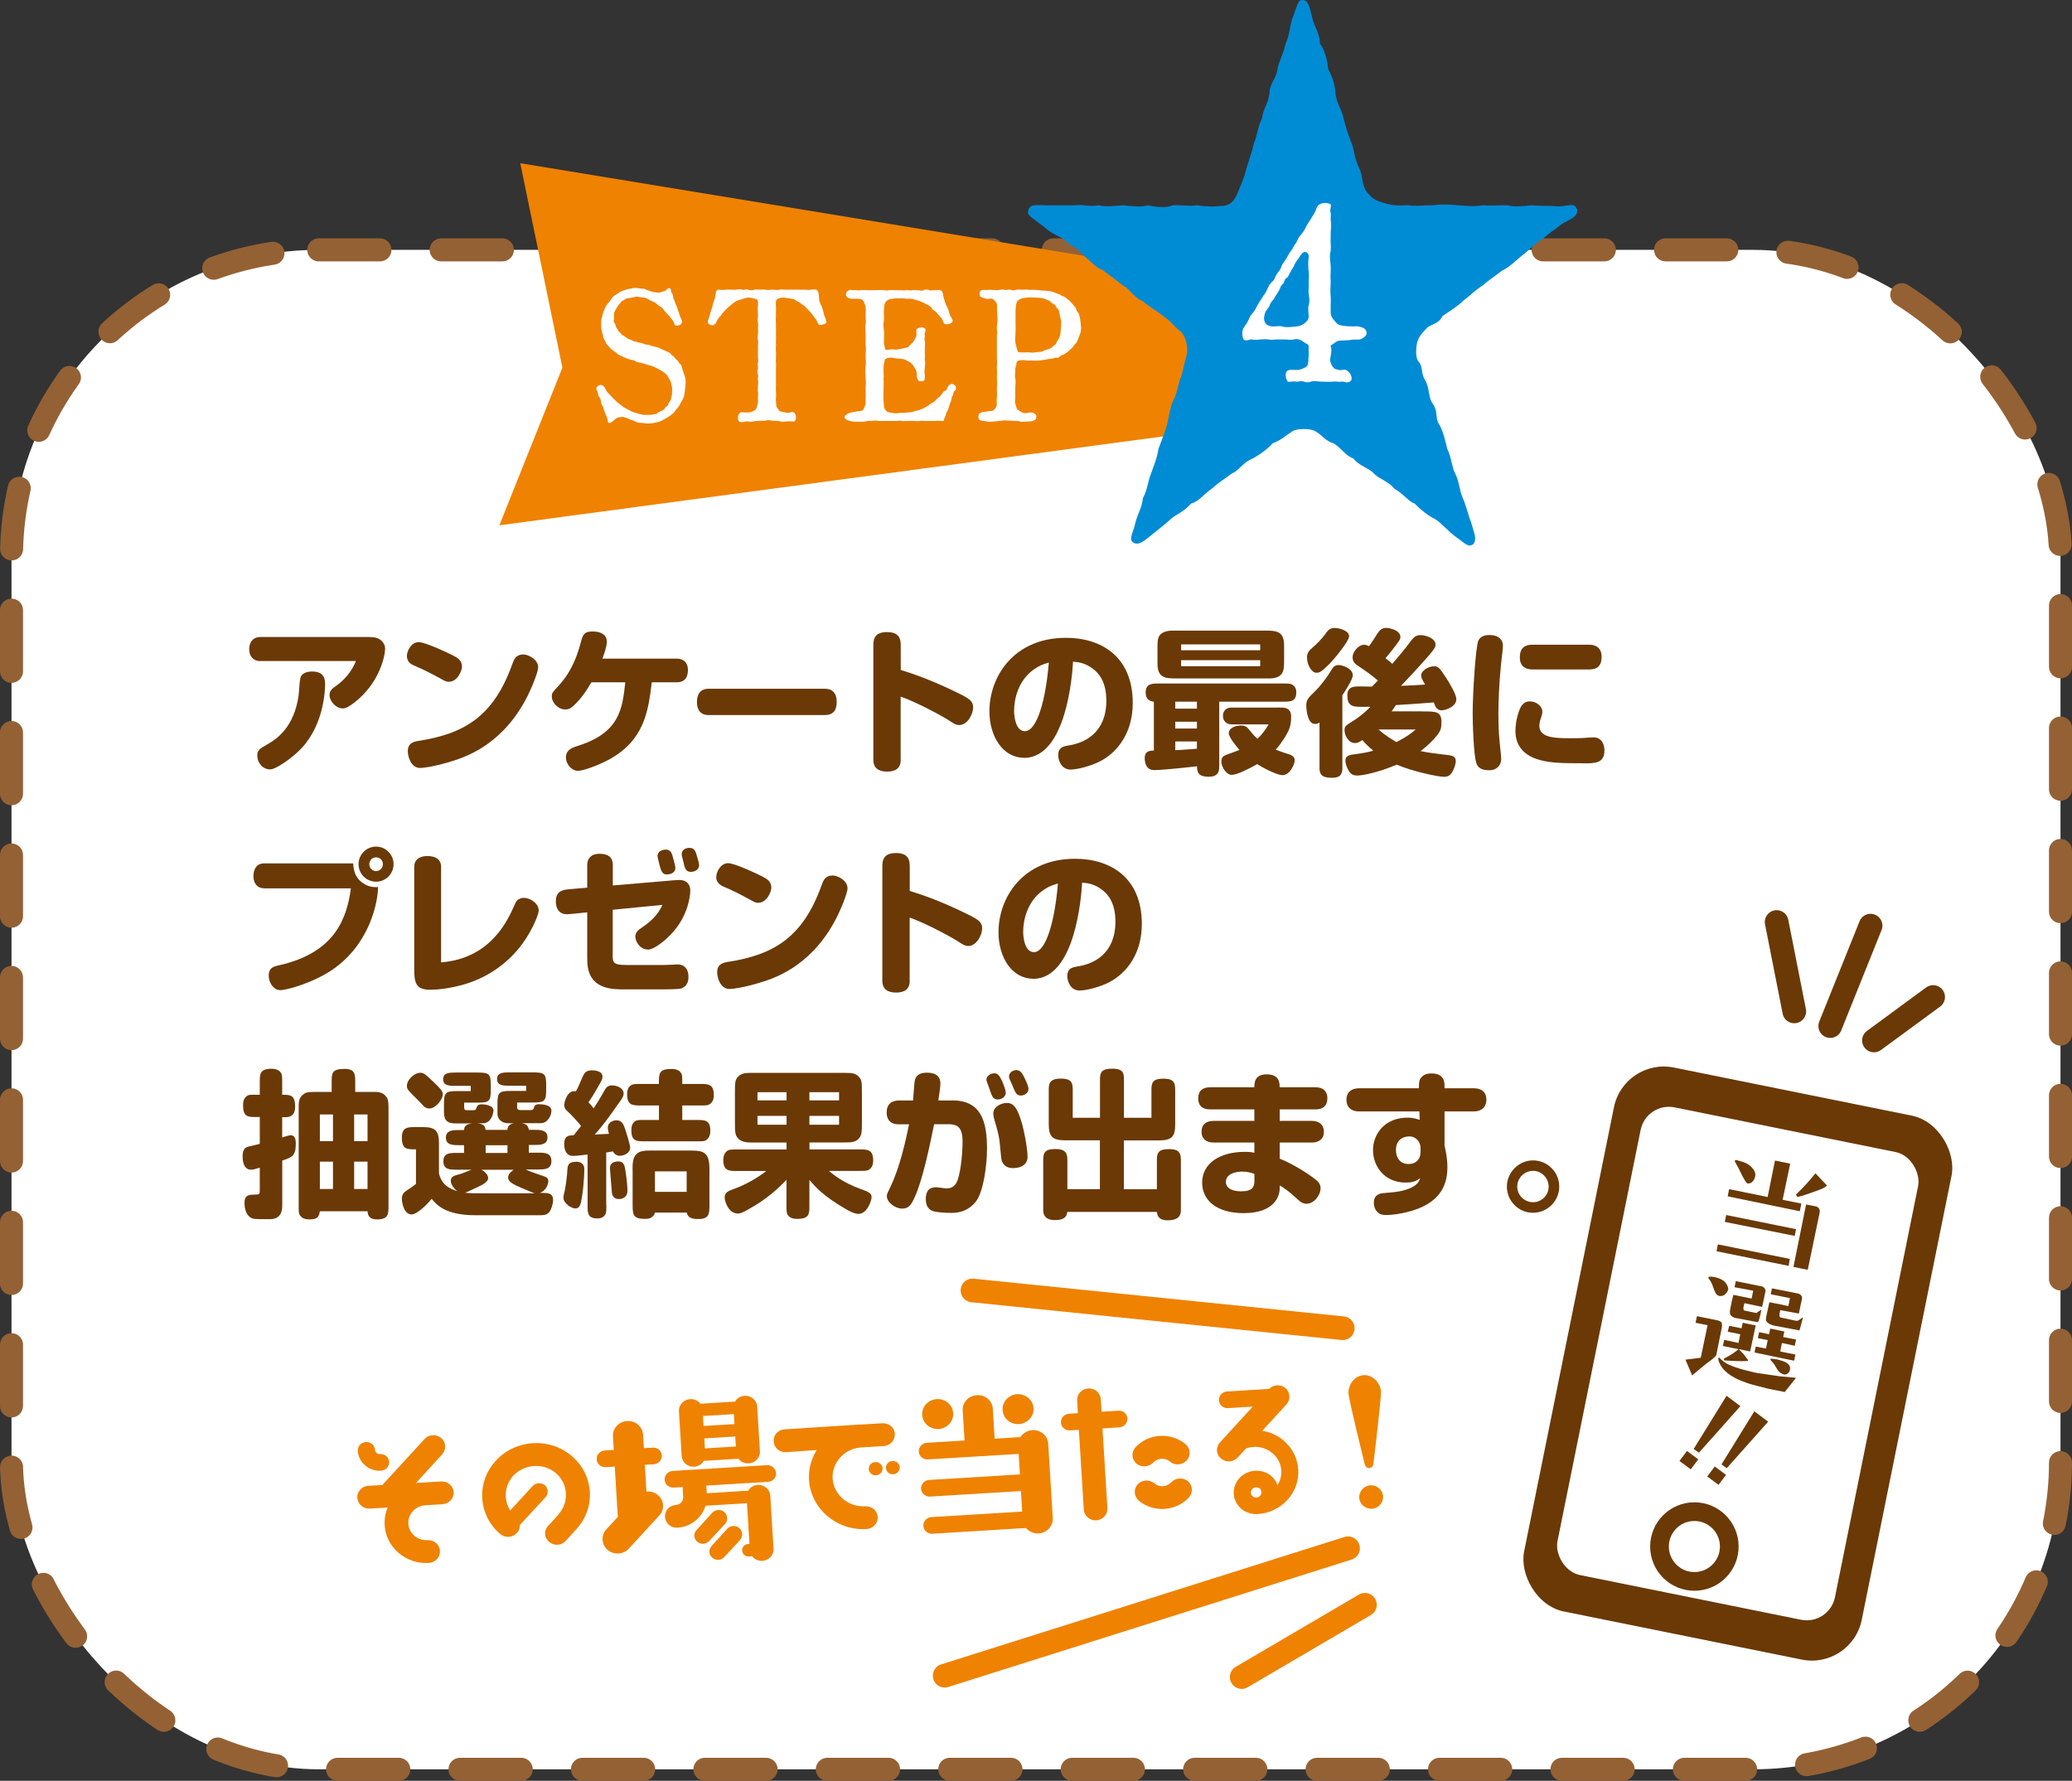
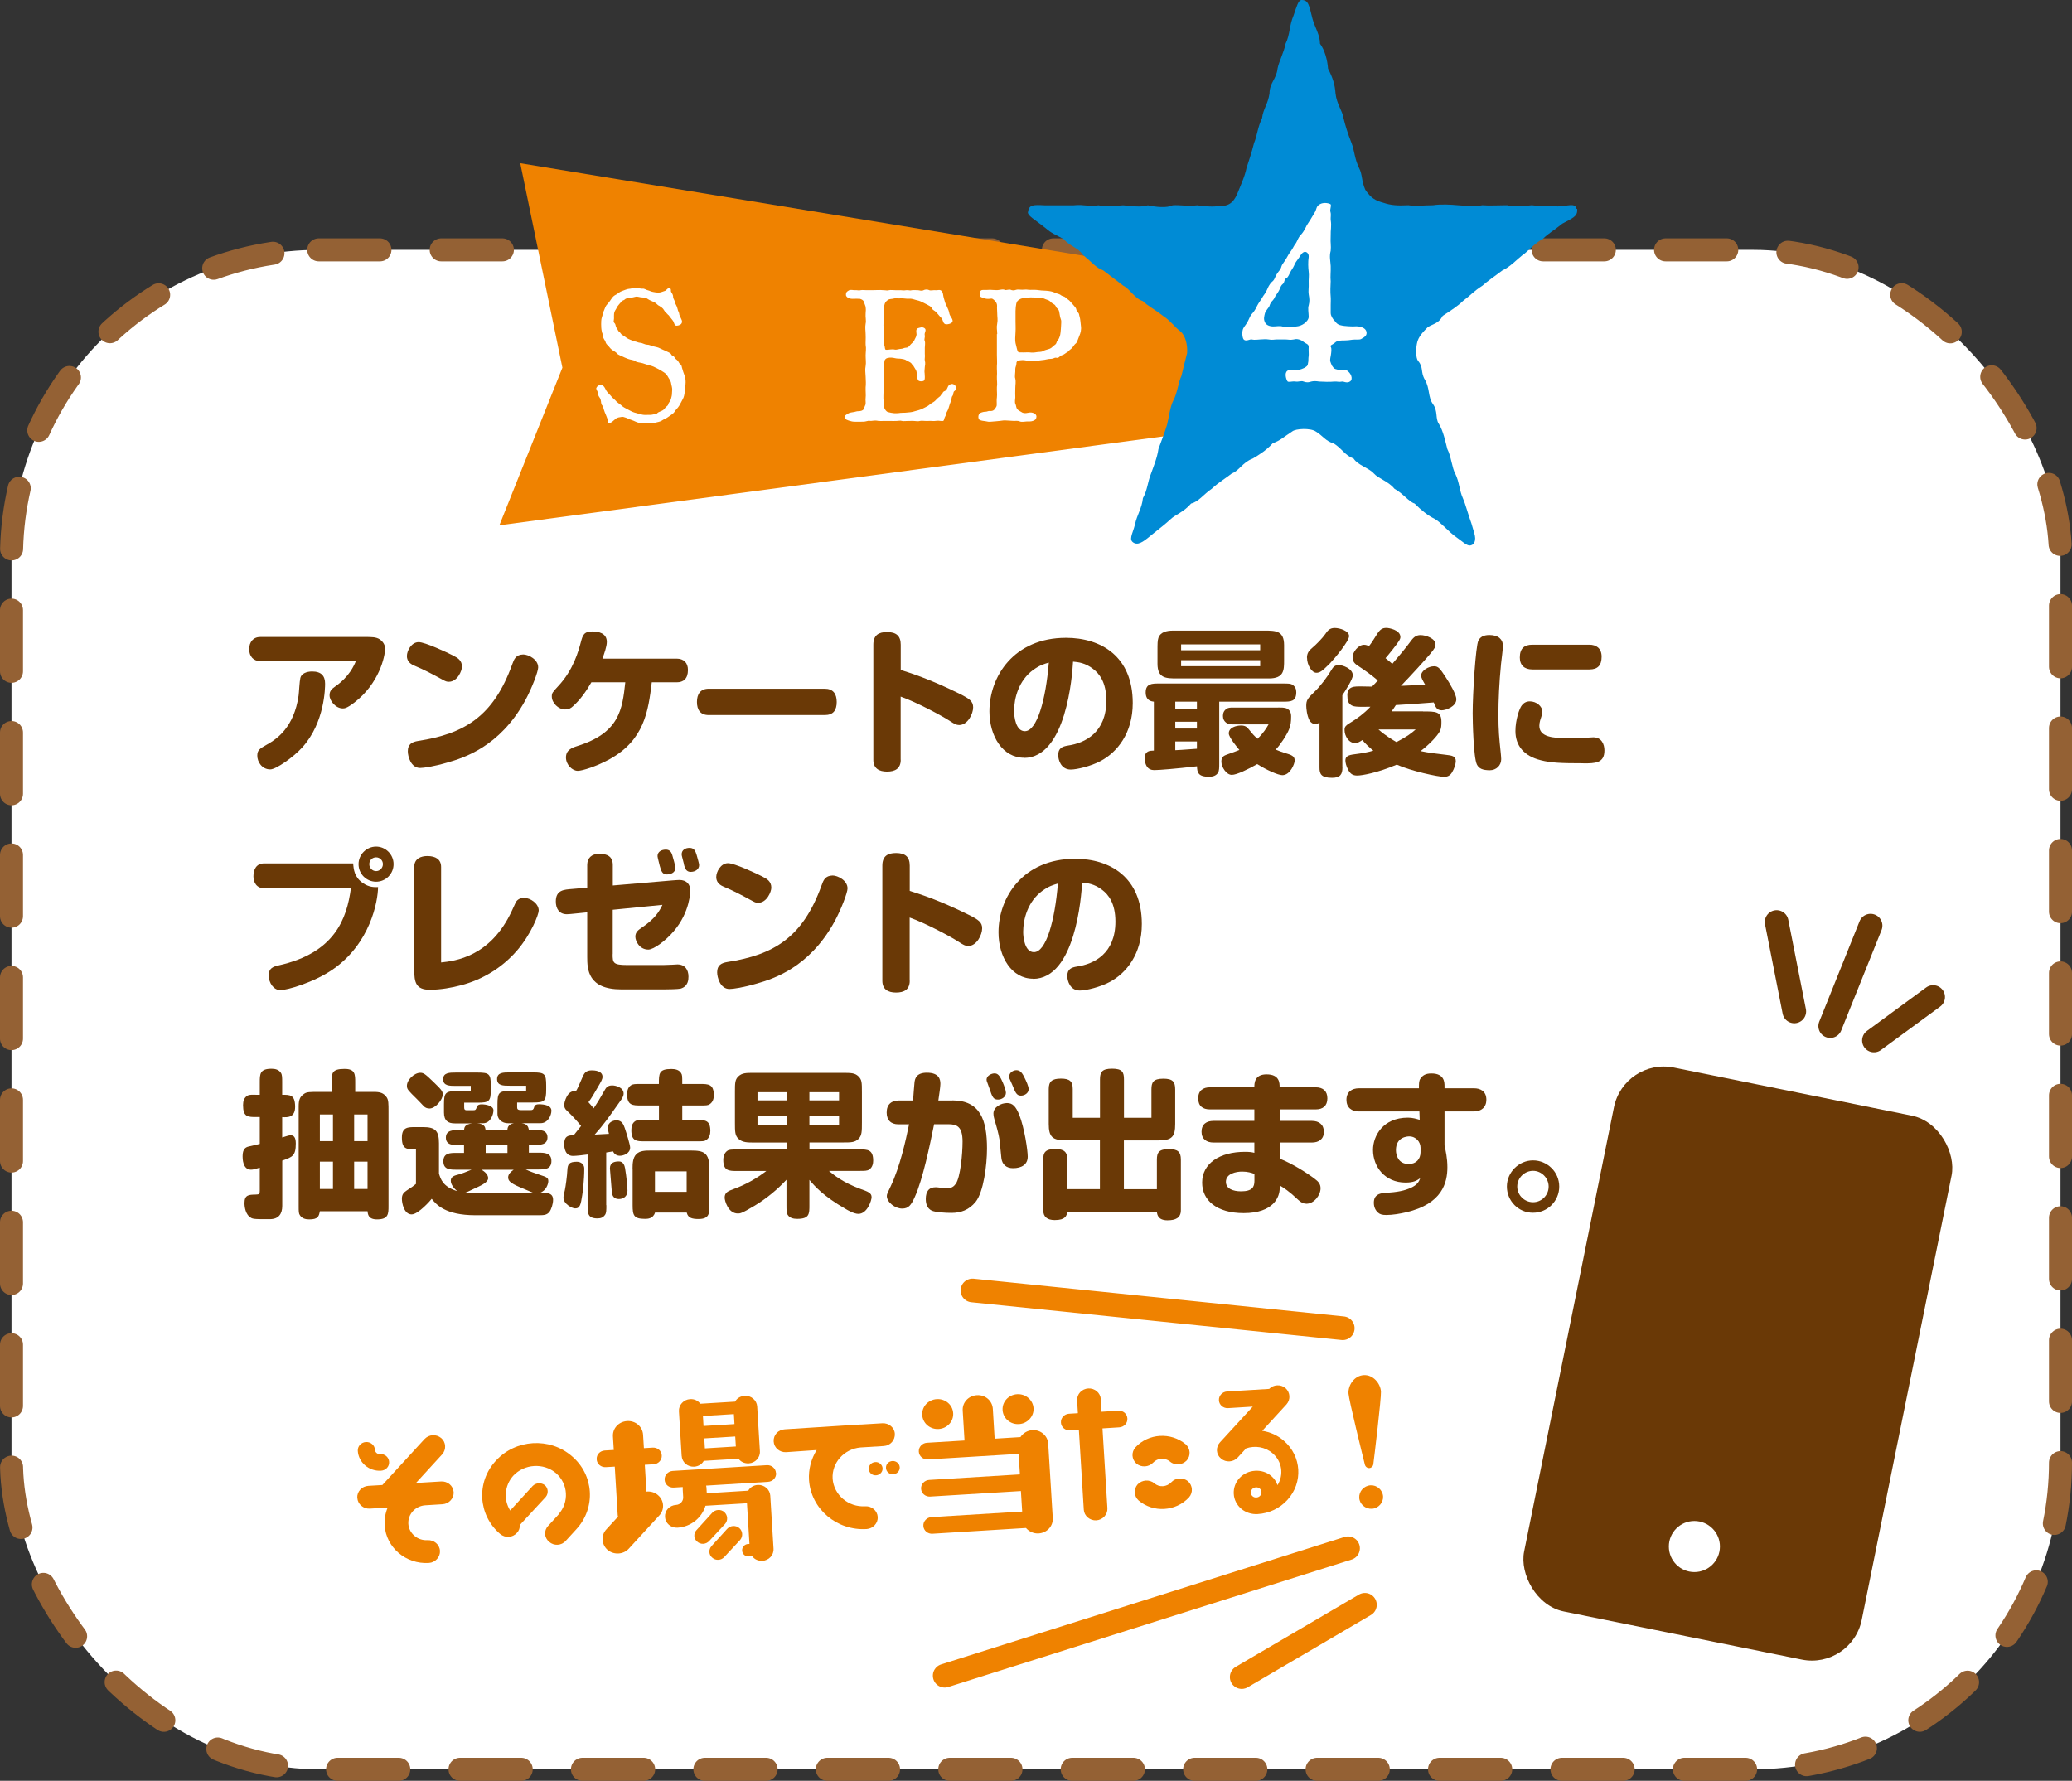
<svg xmlns="http://www.w3.org/2000/svg" id="_レイヤー_2" viewBox="0 0 273.81 235.34">
  <rect x="0" y="0" width="273.81" height="235.34" fill="#333333" stroke="none" />
  <defs>
    <style>.cls-1{stroke:#ef8200;}.cls-1,.cls-2{stroke-width:3.13px;}.cls-1,.cls-2,.cls-3{fill:none;stroke-linecap:round;stroke-linejoin:round;}.cls-2,.cls-4{stroke:#6a3906;}.cls-4{stroke-miterlimit:10;stroke-width:2.47px;}.cls-4,.cls-5{fill:#fff;}.cls-3{stroke:#946134;stroke-dasharray:0 0 8.09 8.09;stroke-width:3.04px;}.cls-5,.cls-6,.cls-7,.cls-8{stroke-width:0px;}.cls-6{fill:#ef8200;}.cls-7{fill:#008bd5;}.cls-8{fill:#6a3906;}</style>
  </defs>
  <g id="_レイヤー_1-2">
    <rect class="cls-5" x="1.52" y="33.02" width="270.77" height="200.8" rx="40.6" ry="40.6" />
    <rect class="cls-3" x="1.52" y="33.02" width="270.77" height="200.8" rx="40.6" ry="40.6" />
    <path class="cls-8" d="m34.41,87.37c-.94,0-1.48-.65-1.48-1.58s.52-1.61,1.48-1.61h13.81c.9,0,1.48,0,1.96.31.46.31.71.77.71,1.21,0,1.06-.79,4.63-4.07,7.15-1,.77-1.31.77-1.52.77-.94,0-1.75-1-1.75-1.73,0-.58.27-.83.75-1.17,1.86-1.29,2.5-2.79,2.73-3.36h-12.62Zm8.55,2.98c0,.42,0,5.13-3.04,8.45-1.15,1.27-3.44,2.88-4.21,2.88-1.08,0-1.71-.98-1.71-1.81,0-.75.31-.92,1.29-1.48,1.31-.73,3.57-2.29,4.17-6.47.06-.42.12-1.88.23-2.32.12-.56.79-.86,1.56-.86,1.25,0,1.71.63,1.71,1.61Z" />
    <path class="cls-8" d="m59.92,86.66c.5.25,1.13.58,1.13,1.44,0,.52-.58,2-1.75,2-.21,0-.38-.04-.69-.21-1.77-.96-2.42-1.31-3.94-1.96-.62-.27-.9-.71-.9-1.23,0-.71.6-1.84,1.56-1.84.83,0,3.65,1.31,4.59,1.79Zm11.2,1.54c0,.54-.83,2.75-1.73,4.4-3.38,6.15-8.2,7.57-10.22,8.16-1.84.54-3.19.73-3.65.73-1.23,0-1.63-1.54-1.63-2.21,0-.94.56-1.23,1.36-1.36,6.11-.94,9.95-3.23,12.43-10.1.25-.71.48-1.31,1.48-1.33.63,0,1.96.63,1.96,1.71Z" />
    <path class="cls-8" d="m89.41,87.04c.94,0,1.5.54,1.5,1.5,0,1.17-.6,1.63-1.48,1.63h-3.3c-.46,3.84-1,7.61-5.53,10.14-1.77.98-3.67,1.56-4.25,1.56-.71,0-1.56-.79-1.56-1.77s.77-1.27,1.48-1.5c5.61-1.75,5.97-4.86,6.36-8.43h-4.48c-.71,1.23-1.46,2.29-2.44,3.17-.29.27-.56.42-1.02.42-.92,0-1.77-.88-1.77-1.71,0-.46.08-.54.83-1.36,2.02-2.13,2.71-4.71,3-5.8.25-.94.4-1.44,1.54-1.44.77,0,1.9.21,1.9,1.38,0,.62-.35,1.56-.58,2.21h9.8Z" />
    <path class="cls-8" d="m108.99,91.02c1.08,0,1.58.65,1.58,1.75s-.46,1.73-1.58,1.73h-15.33c-1.11,0-1.56-.69-1.56-1.73s.46-1.75,1.56-1.75h15.33Z" />
    <path class="cls-8" d="m119.03,100.41c0,1.17-.75,1.56-1.81,1.56s-1.81-.42-1.81-1.56v-15.21c0-1.27.71-1.67,1.81-1.67,1.21,0,1.81.5,1.81,1.67v3.34c1.13.36,3.71,1.13,7.82,3.17,1.25.63,1.75.96,1.75,1.77,0,.85-.71,2.34-1.86,2.34-.35,0-.65-.17-1.13-.48-.92-.63-4.46-2.54-6.59-3.28v8.34Z" />
    <path class="cls-8" d="m135.32,100.14c-2.82,0-4.57-2.86-4.57-6.13,0-4.61,3.23-9.72,10.12-9.72,4.59,0,8.82,2.42,8.82,8.62,0,3.96-2.04,6.51-4.28,7.68-1.23.65-3.07,1.11-3.92,1.11-1.31,0-1.65-1.33-1.65-1.9,0-.92.52-1.15,1.29-1.27,2.27-.33,5.07-1.73,5.07-5.94,0-2.46-.96-3.59-1.75-4.19-1.02-.79-1.94-.9-2.65-.96-.1,1.81-.9,12.72-6.49,12.72Zm1.23-11.62c-1.94,1.42-2.54,3.75-2.54,5.44,0,.79.23,2.67,1.42,2.67,1.61,0,2.77-4.15,3.17-9.07-.63.19-1.21.35-2.04.96Z" />
    <path class="cls-8" d="m152.48,92.73c-.35-.04-1.08-.15-1.08-1.23,0-1.17.86-1.17,1.75-1.17h16.4c.67,0,1,0,1.25.17.38.25.5.58.5.98,0,1.25-.75,1.25-1.75,1.25h-8.43v8.13c0,.56,0,1.04-.17,1.27-.25.38-.65.52-1.19.52-1.44,0-1.56-.58-1.58-1.38-2.86.33-5.03.5-5.57.5-.25,0-.56,0-.86-.25-.4-.35-.48-1-.48-1.29,0-1.02.67-1.02,1.21-1.04v-6.47Zm14.62-9.39c1.46,0,2.59,0,2.59,1.92v1.98c0,1.33,0,2.42-2.02,2.42h-12.08c-1.5,0-2.63,0-2.63-1.94v-1.75c0-.92,0-1.29.12-1.67.27-.79,1.13-.96,1.92-.96h12.1Zm-11.79,9.39v.92h2.86v-.92h-2.86Zm0,2.65v.9h2.86v-.9h-2.86Zm2.86,2.61h-2.86v1.15c.56-.02.79-.04,2.86-.19v-.96Zm-2.09-12.83v.77h10.45v-.77h-10.45Zm0,2.09v.79h10.45v-.79h-10.45Zm12.52,6.26c.75,0,1.17-.04,1.54.17.33.21.48.5.48,1.02,0,.69-.06,1.13-.27,1.67-.27.71-1.19,2.11-1.77,2.69.56.23.61.25,1.13.42.96.29,1.38.42,1.38,1.04,0,.4-.58,1.92-1.63,1.92-.56,0-2.11-.69-3.32-1.46-1.17.67-2.71,1.42-3.36,1.42-.73,0-1.38-1.04-1.38-1.75s.4-.81.98-1.02c.58-.19,1.29-.48,1.4-.52-.27-.33-1.4-1.67-1.4-2.19,0-.77.96-1.04,1.63-1.04.52,0,.77.19.98.46.5.62.71.88,1.19,1.29.81-.79,1.17-1.4,1.46-1.9h-4.78c-.19,0-.52-.02-.75-.17-.35-.23-.5-.56-.5-.94,0-.35.1-.71.5-.96.19-.13.46-.15.75-.15h5.74Z" />
    <path class="cls-8" d="m177.4,101.43c0,.9-.29,1.36-1.38,1.36-1.46,0-1.65-.54-1.65-1.36v-5.95c-.1.08-.25.19-.56.19-.33,0-.58-.15-.77-.48-.35-.67-.42-1.63-.42-1.92,0-.73.17-.96,1.08-1.84.71-.65,1.73-2,2.29-2.96.25-.44.54-.58.94-.58.44,0,1.84.44,1.84,1.36,0,.52-1,2.06-1.38,2.63v9.55Zm-4.69-14.52c0-.56.27-.92.54-1.15.77-.65,1.5-1.42,1.88-1.96.31-.46.58-.81,1.25-.81s1.9.38,1.9,1.08c0,.65-1.88,2.92-2.54,3.61-1.06,1.06-1.33,1.23-1.79,1.23-.6,0-1.23-1.02-1.23-2Zm15.35,7.11c1.67,0,2.42,0,2.42,1.36,0,.46,0,.88-.23,1.29-.25.48-1.17,1.56-2.52,2.59,1.06.23,2.17.35,3.25.48.94.1,1.4.19,1.4.86,0,.31-.19.98-.5,1.48-.25.4-.56.58-1.04.58-.83,0-4.32-.75-6.26-1.61-2.54,1.08-4.59,1.44-5.21,1.44-.54,0-.9-.15-1.23-.79-.25-.46-.35-.96-.35-1.19,0-.56.38-.73,1.21-.83.98-.12,1.88-.29,2.48-.48-.38-.29-1.19-1.04-1.44-1.4-.38.25-.63.4-.98.4-.83,0-1.38-.96-1.38-1.71,0-.46.1-.6,1.06-1.17.48-.29,1.48-.98,2.36-1.92-1.92.04-2.29,0-2.65-.29-.27-.23-.4-.52-.4-1.27,0-.69.35-.98.86-1.08.29-.06,1.11-.06,2.4-.02.25-.25.29-.31.77-.81-.9-.77-1.75-1.36-2.59-1.92-.42-.27-.75-.54-.75-1.17s.73-1.63,1.52-1.63c.31,0,.52.12.63.19.15-.17.35-.42,1.02-1.5.44-.71.73-.92,1.31-.92.29,0,1.84.25,1.84,1.21,0,.29-.19.58-1.11,1.75-.56.71-.65.79-.86,1.04.44.35.56.46.9.75.88-1.02,1.82-2.15,2.52-3.11.38-.5.73-.69,1.21-.69.69,0,1.98.44,1.98,1.23,0,.29-.06.5-.75,1.31-.58.69-2.4,2.71-3.82,4.17.5-.02,2.73-.12,3.19-.17-.35-.61-.52-.92-.52-1.19,0-.65.96-1.23,1.71-1.23.56,0,.77.27,1.56,1.48.48.73,1.38,2.23,1.38,2.88,0,.96-1.38,1.46-1.94,1.46-.65,0-.83-.48-1.04-1.04-.52.06-4.28.31-5.01.35-.21.33-.31.48-.56.83h4.15Zm-5.9,2.38c1.02.9,1.96,1.42,2.38,1.67,1.44-.75,1.94-1.15,2.54-1.67h-4.92Z" />
    <path class="cls-8" d="m195.17,101.04c-.46-.94-.56-5.78-.56-6.78,0-2.63.4-8.89.75-9.59.23-.46.65-.75,1.46-.75,1.23,0,1.79.62,1.79,1.42,0,.38-.21,2.04-.25,2.38-.25,2.52-.35,4.92-.35,6.67,0,2.15.1,3.15.31,5.13.02.23.06.6.06.81,0,.83-.65,1.46-1.5,1.46-.98,0-1.44-.23-1.71-.75Zm14.06-.17c-2.94,0-4.3-.06-5.61-.4-2.27-.56-3.36-1.96-3.36-3.86,0-1.46.52-3,.85-3.4.27-.33.58-.52,1.06-.52.85,0,1.65.63,1.65,1.38,0,.19-.08.52-.15.69-.06.19-.25.67-.25,1.15,0,1.48,1.77,1.65,3.82,1.65.52,0,1.61,0,2.11-.04.25-.02,1-.08,1.21-.08,1.08,0,1.46.92,1.46,1.71.02,1.73-1.25,1.73-2.79,1.73Zm.81-15.67c.86,0,1.61.44,1.61,1.58s-.5,1.69-1.61,1.69h-7.55c-1.02,0-1.65-.54-1.65-1.58,0-1.23.63-1.69,1.65-1.69h7.55Z" />
    <path class="cls-8" d="m34.91,117.39c-.98,0-1.42-.75-1.42-1.58,0-.9.38-1.71,1.42-1.71h11.76c.06.79.15,1.81,1.27,2.59.83.58,1.54.56,2.02.54-.02,1.92-1.04,7.47-5.99,10.89-2.52,1.73-6.03,2.73-6.92,2.73s-1.54-.96-1.54-1.94.61-1.17,1.31-1.33c7.43-1.65,9.01-6.17,9.55-10.18h-11.47Zm17.1-3.19c0,1.27-1.02,2.32-2.31,2.32s-2.32-1.04-2.32-2.32,1.06-2.32,2.32-2.32,2.31,1.04,2.31,2.32Zm-3.21,0c0,.5.4.92.9.92s.9-.42.9-.92-.4-.9-.9-.9-.9.38-.9.9Z" />
    <path class="cls-8" d="m54.74,114.57c0-1.13.92-1.44,1.73-1.44,1.08,0,1.82.42,1.82,1.44v12.62c1.79-.19,6.51-.71,9.34-6.8.08-.19.46-1.02.54-1.17.21-.35.58-.56,1.08-.56.85,0,1.94.75,1.94,1.67,0,.52-1,3.13-2.88,5.3-1.98,2.29-4.59,3.84-7.36,4.57-1.25.33-2.73.6-4.15.6-1.86,0-2.06-1-2.06-2.67v-13.56Z" />
    <path class="cls-8" d="m80.96,126.09c0,1.13.04,1.44,1.88,1.44h4.84c.31,0,.77-.02,1.15-.04.19-.02.52-.04.69-.04,1,0,1.46.71,1.46,1.61,0,.38-.02,1.29-1.04,1.59-.33.08-1.77.1-2.15.1h-5.69c-4.42,0-4.5-2.65-4.5-4.3v-5.88l-1.69.17c-.33.04-.83.08-1,.08-1.02,0-1.46-.75-1.46-1.69,0-1.54,1.11-1.56,2.17-1.65l1.98-.17v-3c0-.9.56-1.48,1.61-1.48s1.77.38,1.77,1.48v2.71l7.86-.67c.29-.02.75-.06.94-.06.94,0,1.44.58,1.44,1.38,0,.1,0,2.86-2.21,5.42-1.04,1.23-2.63,2.4-3.34,2.4-1.15,0-1.71-1.11-1.71-1.71s.4-.88.79-1.15c1.79-1.19,2.36-2.15,2.79-3.05l-6.57.65v5.86Zm6.22-11.68c-.06-.27-.29-1.11-.29-1.27,0-.6.54-.86,1.11-.86.5,0,.73.35.83.69s.42,1.44.42,1.71c0,.71-.71.88-1.15.88-.56,0-.73-.44-.92-1.15Zm3.19-.27c-.06-.25-.15-.58-.23-.9-.02-.08-.06-.23-.06-.33,0-.58.48-.86,1.04-.86.65,0,.79.48.94.94.08.29.33,1.13.33,1.33,0,.58-.54.9-1.11.9s-.77-.4-.92-1.08Z" />
    <path class="cls-8" d="m100.8,115.87c.5.25,1.13.58,1.13,1.44,0,.52-.58,2-1.75,2-.21,0-.38-.04-.69-.21-1.77-.96-2.42-1.31-3.94-1.96-.62-.27-.9-.71-.9-1.23,0-.71.6-1.84,1.56-1.84.83,0,3.65,1.31,4.59,1.79Zm11.2,1.54c0,.54-.83,2.75-1.73,4.4-3.38,6.15-8.2,7.57-10.22,8.16-1.84.54-3.19.73-3.65.73-1.23,0-1.63-1.54-1.63-2.21,0-.94.56-1.23,1.36-1.36,6.11-.94,9.95-3.23,12.43-10.1.25-.71.48-1.31,1.48-1.33.63,0,1.96.63,1.96,1.71Z" />
    <path class="cls-8" d="m120.22,129.61c0,1.17-.75,1.56-1.81,1.56s-1.81-.42-1.81-1.56v-15.21c0-1.27.71-1.67,1.81-1.67,1.21,0,1.81.5,1.81,1.67v3.34c1.13.36,3.71,1.13,7.82,3.17,1.25.63,1.75.96,1.75,1.77,0,.85-.71,2.34-1.86,2.34-.35,0-.65-.17-1.13-.48-.92-.63-4.46-2.54-6.59-3.28v8.34Z" />
    <path class="cls-8" d="m136.52,129.34c-2.82,0-4.57-2.86-4.57-6.13,0-4.61,3.23-9.72,10.12-9.72,4.59,0,8.82,2.42,8.82,8.62,0,3.96-2.04,6.51-4.28,7.68-1.23.65-3.07,1.11-3.92,1.11-1.31,0-1.65-1.33-1.65-1.9,0-.92.52-1.15,1.29-1.27,2.27-.33,5.07-1.73,5.07-5.94,0-2.46-.96-3.59-1.75-4.19-1.02-.79-1.94-.9-2.65-.96-.1,1.81-.9,12.72-6.49,12.72Zm1.23-11.62c-1.94,1.42-2.54,3.75-2.54,5.44,0,.79.23,2.67,1.42,2.67,1.61,0,2.77-4.15,3.17-9.07-.63.19-1.21.35-2.04.96Z" />
    <path class="cls-8" d="m34.34,154.31c-.69.21-.9.27-1.17.27-1.11,0-1.11-1.5-1.11-1.77,0-.96.38-1.19.79-1.29.21-.04,1.25-.29,1.48-.35v-3.55h-.42c-1.17,0-1.79,0-1.79-1.58,0-.56.15-.94.52-1.21.29-.21.83-.15,1.27-.15h.42v-1.63c0-1.11,0-1.81,1.56-1.81.48,0,.96.12,1.23.54.17.25.17.61.17,1.27v1.63c1.04,0,1.71-.02,1.71,1.59,0,1.38-.92,1.42-1.71,1.36v2.69c.61-.19.92-.29,1.11-.29.38,0,.69.21.69,1.08,0,1.65-.44,1.79-1.79,2.27v5.99c0,1.06-.48,1.75-1.65,1.75-2.25,0-2.29,0-2.71-.35-.63-.54-.63-1.67-.63-1.77,0-1.11.58-1.11,1.46-1.13.5,0,.56-.1.56-.5v-3.05Zm7.93,5.76c-.13.69-.25,1.08-1.4,1.08-.5,0-.96-.12-1.23-.54-.17-.23-.17-.48-.17-1.25v-13.14c0-.83.13-1.29.75-1.69.33-.23.79-.23,1.88-.23h1.73v-1.25c0-1.23,0-1.79,1.71-1.79,1.4,0,1.4.73,1.4,1.79v1.25h2.46c.81,0,1.29.12,1.71.73.23.36.23.79.23,1.9v12.43c0,1.06,0,1.79-1.52,1.79-1.15,0-1.21-.67-1.25-1.08h-6.3Zm0-12.79v3.53h1.73v-3.53h-1.73Zm0,6.24v3.61h1.73v-3.61h-1.73Zm4.53-6.24v3.53h1.77v-3.53h-1.77Zm0,6.24v3.61h1.77v-3.61h-1.77Z" />
    <path class="cls-8" d="m58.01,155.1c.21.69.5,1.75,2.44,2.32-.5-.35-.88-.94-.88-1.36,0-.44.27-.65.83-.79.46-.1,1.27-.42,1.92-.69h-1.98c-.86,0-1.75,0-1.75-1.11s.9-1.11,1.75-1.11h.98v-1.02h-.65c-.77,0-1.75,0-1.75-1s.98-1,1.75-1h.65c.04-.35.08-.77,1.11-.88h-2.32c-.88,0-1.44-.33-1.44-1.44v-1.08c0-1.54.19-1.75,1.75-1.75h1.79v-.69h-1.98c-.83,0-1.67,0-1.67-.88s.86-.88,1.67-.88h2.88c1.56,0,1.75.19,1.75,1.75v.48c0,1.56-.19,1.75-1.75,1.75h-1.77v.6c0,.23.02.4.35.4h.81c.35,0,.38-.06.5-.4.12-.38.48-.38.65-.38.58,0,1.56.19,1.56.79,0,.5-.35,1.71-1.38,1.71h-.79c1.02.08,1.08.54,1.13.88h2.88c.02-.25.08-.75.86-.88h-.71c-1.06,0-1.46-.69-1.46-1.23v-1.29c0-1.54.19-1.75,1.75-1.75h2.04v-.69h-2.17c-.86,0-1.67,0-1.67-.88s.83-.88,1.67-.88h3.07c1.56,0,1.75.19,1.75,1.75v.48c0,1.56-.19,1.75-1.75,1.75h-2.09v.58c0,.21,0,.42.48.42h1.31c.23,0,.35-.04.44-.33.04-.19.12-.44.65-.44.75,0,1.65.17,1.65.85,0,.61-.46,1.65-1.42,1.65h-2.54c.73.1.88.38.98.88h.71c.77,0,1.75,0,1.75,1s-.98,1-1.75,1h-.71v1.02h1.23c.83,0,1.75,0,1.75,1.11s-.92,1.11-1.75,1.11h-1.65c.58.27,1.17.48,1.86.71.9.29,1.13.38,1.13.83,0,.35-.27,1.29-1.15,1.56h.4c.63,0,1.38,0,1.38.92,0,.54-.23,1.27-.5,1.61-.36.42-.75.42-1.54.42h-8.24c-4,0-5.17-1.44-5.76-2.17-.12.17-1.77,2.06-2.65,2.06-1,0-1.29-1.48-1.29-2.06,0-.54.19-.81.65-1.11.77-.5.79-.52,1.21-.86v-4.57c-1.23,0-1.86,0-1.86-1.56,0-1.38.79-1.38,1.79-1.38h1.02c1.63,0,2.09.52,2.09,2.13v3.98Zm-2.48-13.33c.46,0,.67.17,1.75,1.21,1.06,1.02,1.23,1.25,1.23,1.65,0,.69-.96,1.86-1.75,1.86-.31,0-.54-.1-.73-.27-.15-.15-.77-.83-.94-.98-1.13-1.11-1.27-1.27-1.31-1.61-.12-.88.98-1.86,1.75-1.86Zm15.1,15.92c-.21-.06-1.31-.54-1.96-.81-1.31-.56-1.52-.88-1.52-1.29,0-.44.4-.77.73-1h-4.25c.46.25.88.67.88,1.11,0,.52-.88.94-1.38,1.17-1.36.65-1.5.71-1.69.75.56.08,1.46.08,2.07.08h7.13Zm-6.45-6.34v1.02h2.88v-1.02h-2.88Z" />
    <path class="cls-8" d="m77.21,154.43c0,1.56-.21,3.19-.27,3.52-.19,1.19-.27,1.75-.94,1.75-.4,0-1.54-.6-1.54-1.42,0-.21.06-.48.19-1.02.1-.48.29-1.83.33-2.67.04-.73.23-1.06,1.25-1.06.5,0,.98.31.98.9Zm2.92,4.84c0,.65,0,1.02-.17,1.27-.23.33-.52.48-1,.48-1.31,0-1.31-.69-1.31-1.75v-6.7c-.38.06-1.54.19-1.92.19-1.06,0-1.17-1.08-1.17-1.56,0-1.04.48-1.17,1.25-1.17.4-.5.56-.71.98-1.23-.58-.71-1.21-1.4-1.88-2.02-.27-.25-.35-.46-.35-.77,0-.33.4-2.02,1.54-1.79.23-.38.29-.52.83-1.77.25-.58.44-1,1.27-1,.33,0,1.42.04,1.42.85,0,.31-.15.58-.67,1.46-.31.54-.81,1.42-1.19,1.9.38.42.46.52.69.81.58-.88.67-1.02,1.42-2.34.21-.38.4-.69,1.04-.69.46,0,1.5.27,1.5,1.08,0,.35-.23.69-.44.98-1.77,2.5-2.21,3.13-3.38,4.44.77-.04,1.48-.08,1.88-.1-.08-.35-.15-.6-.15-.79,0-.83.86-1,1.13-1,.77,0,.96.62,1.11,1.02.19.56.71,2.19.71,2.59,0,.79-.9,1.08-1.36,1.08-.19,0-.67-.06-.9-.58-.31.06-.65.1-.9.15v6.97Zm2.46-4.94c.21,1.23.33,2.52.33,3.02,0,.73-.5,1.11-1.13,1.11-.58,0-.9-.33-.94-.96-.02-.48-.25-2.86-.25-3.09,0-.79.61-.92,1.21-.92s.75.67.77.83Zm4.48-11.08c0-1.4,0-1.98,1.65-1.98.5,0,1,.1,1.27.52.17.25.17.38.17,1.46h2.38c1.04,0,1.79,0,1.79,1.48,0,.33-.06.88-.54,1.19-.23.17-.48.17-1.25.17h-2.38v1.92h1.9c1.11,0,1.81,0,1.81,1.46,0,.48-.15.92-.54,1.19-.23.17-.48.17-1.27.17h-6.84c-1.08,0-1.79,0-1.79-1.48,0-.48.12-.94.52-1.19.25-.17.6-.15,1.27-.15h1.86v-1.92h-2.42c-1.04,0-1.79,0-1.79-1.48,0-.33.06-.9.52-1.19.25-.17.58-.17,1.27-.17h2.42Zm-3.48,11.22c0-.73.04-1.48.5-1.94.48-.48,1.21-.48,1.92-.48h5.32c1.67,0,2.42.27,2.42,2.42v4.8c0,1.06,0,1.83-1.44,1.83-.88,0-1.4-.15-1.56-.85h-4.19c-.25.83-1,.83-1.33.83-1.48,0-1.63-.46-1.63-1.81v-4.8Zm2.96.33v2.71h4.19v-2.71h-4.19Z" />
    <path class="cls-8" d="m109.57,154.77c.61.5,1.81,1.5,4.15,2.36.98.35,1.46.52,1.46,1.08,0,.42-.56,2.21-1.75,2.21-.56,0-1.4-.48-1.65-.63-3.02-1.73-4.15-3.07-4.82-3.86v3.36c0,1.13,0,1.79-1.61,1.79-.5,0-.98-.1-1.25-.52-.17-.25-.17-.65-.17-1.27v-3.38c-1.23,1.33-2.65,2.48-4.19,3.42-1.73,1.04-1.94,1.04-2.23,1.04-1.31,0-1.75-1.73-1.75-2.09,0-.71.48-.88,1.21-1.15,1.54-.56,3-1.38,4.3-2.38h-3.88c-1.04,0-1.81,0-1.81-1.46,0-.5.17-.96.54-1.21.23-.17.58-.17,1.27-.17h6.55v-.92h-4.21c-.94,0-1.61,0-2.13-.48-.48-.44-.48-.96-.48-2.15v-4.03c0-1.21,0-1.65.46-2.09.5-.46,1-.46,2.07-.46h11.62c1.19,0,1.69,0,2.17.46.46.46.46.79.46,2.17v3.94c0,1.17,0,1.71-.46,2.17-.48.46-.98.46-2.09.46h-4.38v.92h6.61c1.04,0,1.81,0,1.81,1.48,0,.35-.08.9-.54,1.19-.23.17-.63.17-1.27.17h-4Zm-9.47-10.43v1.08h3.84v-1.08h-3.84Zm0,3.13v1.17h3.84v-1.17h-3.84Zm6.86-3.13v1.08h3.92v-1.08h-3.92Zm0,3.13v1.17h3.92v-1.17h-3.92Z" />
-     <path class="cls-8" d="m125.84,145.42c3.73,0,4.59,2.63,4.59,6.38,0,2.17-.46,5.74-1.5,7.03-.88,1.08-1.96,1.46-3.21,1.46-.81,0-2.15-.08-2.61-.31-.54-.27-.77-.81-.77-1.52,0-1,.4-1.56,1.33-1.56.25,0,1.15.15,1.38.15.69,0,1-.25,1.25-.6.61-.86.9-3.92.9-5.59,0-2-.77-2.29-1.88-2.29h-1.88c-.56,2.77-1.5,7.3-2.54,9.59-.5,1.13-.85,1.56-1.69,1.56-.92,0-2.02-.83-2.02-1.67,0-.25.13-.46.5-1.25,1.27-2.69,2-6.09,2.44-8.22h-1.42c-.98,0-1.54-.56-1.54-1.56,0-1.08.63-1.59,1.65-1.59h1.84c.04-.58.15-2.06.19-2.4.06-.52.27-1.27,1.63-1.27,1.67,0,1.79.94,1.79,1.48,0,.35-.15,1.38-.27,2.19h1.86Zm6.63-2.44c.21.5.44,1.11.44,1.42,0,.56-.56.9-1.04.9-.62,0-.75-.29-1.15-1.5-.04-.12-.19-.52-.31-.86-.02-.04-.06-.15-.06-.27,0-.54.67-.83,1.04-.83.4,0,.67.19,1.08,1.15Zm2.21,4.36c.67,1.71,1.11,4.63,1.11,5.51,0,1.04-.81,1.52-1.94,1.52-.88,0-1.44-.48-1.54-1.33-.06-.4-.19-2.11-.25-2.46-.1-.69-.42-1.84-.63-2.5-.08-.27-.17-.65-.17-.94,0-.86,1.02-1.38,1.79-1.38.71,0,1.15.38,1.63,1.58Zm.6-5.11c.35.69.63,1.33.63,1.69,0,.54-.54.86-1.02.86-.58,0-.73-.42-1.13-1.4-.04-.12-.31-.67-.38-.86-.02-.06-.04-.17-.04-.27,0-.5.52-.83.94-.83s.69.21,1,.81Z" />
+     <path class="cls-8" d="m125.84,145.42c3.73,0,4.59,2.63,4.59,6.38,0,2.17-.46,5.74-1.5,7.03-.88,1.08-1.96,1.46-3.21,1.46-.81,0-2.15-.08-2.61-.31-.54-.27-.77-.81-.77-1.52,0-1,.4-1.56,1.33-1.56.25,0,1.15.15,1.38.15.69,0,1-.25,1.25-.6.61-.86.9-3.92.9-5.59,0-2-.77-2.29-1.88-2.29h-1.88c-.56,2.77-1.5,7.3-2.54,9.59-.5,1.13-.85,1.56-1.69,1.56-.92,0-2.02-.83-2.02-1.67,0-.25.13-.46.5-1.25,1.27-2.69,2-6.09,2.44-8.22h-1.42c-.98,0-1.54-.56-1.54-1.56,0-1.08.63-1.59,1.65-1.59h1.84c.04-.58.15-2.06.19-2.4.06-.52.27-1.27,1.63-1.27,1.67,0,1.79.94,1.79,1.48,0,.35-.15,1.38-.27,2.19h1.86m6.63-2.44c.21.5.44,1.11.44,1.42,0,.56-.56.9-1.04.9-.62,0-.75-.29-1.15-1.5-.04-.12-.19-.52-.31-.86-.02-.04-.06-.15-.06-.27,0-.54.67-.83,1.04-.83.4,0,.67.19,1.08,1.15Zm2.21,4.36c.67,1.71,1.11,4.63,1.11,5.51,0,1.04-.81,1.52-1.94,1.52-.88,0-1.44-.48-1.54-1.33-.06-.4-.19-2.11-.25-2.46-.1-.69-.42-1.84-.63-2.5-.08-.27-.17-.65-.17-.94,0-.86,1.02-1.38,1.79-1.38.71,0,1.15.38,1.63,1.58Zm.6-5.11c.35.69.63,1.33.63,1.69,0,.54-.54.86-1.02.86-.58,0-.73-.42-1.13-1.4-.04-.12-.31-.67-.38-.86-.02-.06-.04-.17-.04-.27,0-.5.52-.83.94-.83s.69.21,1,.81Z" />
    <path class="cls-8" d="m145.36,147.72v-5.07c0-.96.25-1.42,1.61-1.42s1.56.48,1.56,1.42v5.07h3.63v-3.75c0-.94.23-1.42,1.58-1.42,1.25,0,1.56.42,1.56,1.42v4.57c0,1.65-.4,2.17-2.19,2.17h-4.59v6.45h4.36v-3.92c0-.96.29-1.38,1.61-1.38,1.13,0,1.56.35,1.56,1.38v6.7c0,1.02-.71,1.33-1.77,1.33-1.25,0-1.36-.75-1.4-1.11h-11.83c-.1.52-.25,1.08-1.67,1.08-1,0-1.52-.44-1.52-1.31v-6.7c0-.98.31-1.38,1.63-1.38,1.13,0,1.56.4,1.56,1.38v3.92h4.3v-6.45h-4.51c-1.77,0-2.25-.46-2.25-2.17v-4.61c0-1,.42-1.38,1.61-1.38s1.56.38,1.56,1.38v3.8h3.59Z" />
    <path class="cls-8" d="m173.87,143.69c.94,0,1.54.48,1.54,1.46s-.58,1.46-1.54,1.46h-4.76v1.52h4.26c.94,0,1.58.5,1.58,1.44,0,1-.71,1.42-1.58,1.42h-4.26v2.13c1.59.63,3.48,1.79,4.63,2.67.48.35.77.69.77,1.25,0,.9-.86,2.04-1.86,2.04-.36,0-.69-.13-1.08-.5-1.23-1.17-1.94-1.61-2.46-1.92v.38c0,1.11-.77,3.28-4.76,3.28-3.57,0-5.49-1.69-5.49-4.03,0-2.52,2.29-4.07,5.65-4.07.58,0,.92.04,1.25.13v-1.36h-5.4c-.92,0-1.58-.46-1.58-1.42,0-1.02.67-1.44,1.58-1.44h5.4v-1.52h-5.86c-.96,0-1.56-.44-1.56-1.46s.63-1.46,1.56-1.46h5.86c0-.52,0-1.71,1.61-1.71,1.71,0,1.73,1.11,1.73,1.71h4.76Zm-8.09,11.45c-.4-.15-.92-.31-1.63-.31-.77,0-2.15.25-2.15,1.36,0,.9.94,1.25,2,1.25,1.48,0,1.77-.56,1.77-1.38v-.92Z" />
    <path class="cls-8" d="m190.89,143.82h3.9c.77,0,1.63.33,1.63,1.52,0,.98-.67,1.54-1.63,1.54h-3.9v4.49c.15.71.38,1.67.38,2.88,0,2.02-.65,4.86-5.49,5.97-.73.17-1.73.35-2.59.35-.54,0-.86-.1-1.08-.31-.33-.29-.56-.71-.56-1.31,0-1.04.73-1.25,1.42-1.29,1.81-.12,2.63-.31,3.44-.67.9-.4,1.11-.85,1.27-1.29-.44.31-.85.58-1.94.58-2.71,0-4.3-2.06-4.3-4.32,0-1.84,1.31-4.26,4.61-4.26.65,0,1.15.17,1.56.29l-.04-1.11h-7.99c-.98,0-1.65-.52-1.65-1.54s.69-1.52,1.65-1.52h7.93c0-.46-.02-.98.19-1.27.31-.46.71-.69,1.46-.69,1.73,0,1.73,1.19,1.73,1.69v.27Zm-3.17,7.86c0-.75-.58-1.5-1.5-1.5-.23,0-1.75.06-1.75,1.81,0,.69.31,1.84,1.69,1.84.98,0,1.56-.65,1.56-1.56v-.58Z" />
    <path class="cls-8" d="m206.05,156.81c0,1.9-1.54,3.46-3.46,3.46-1.92.02-3.46-1.56-3.46-3.46s1.59-3.46,3.46-3.46,3.46,1.52,3.46,3.46Zm-5.55,0c0,1.13.94,2.07,2.09,2.07s2.06-.94,2.06-2.07-.94-2.08-2.06-2.08-2.09.92-2.09,2.08Z" />
    <line class="cls-2" x1="237.11" y1="133.66" x2="234.78" y2="121.85" />
    <line class="cls-2" x1="241.86" y1="135.6" x2="247.19" y2="122.33" />
    <line class="cls-2" x1="247.64" y1="137.5" x2="255.46" y2="131.76" />
    <rect class="cls-8" x="206.87" y="143.55" width="45.52" height="73.34" rx="6.72" ry="6.72" transform="translate(40.29 -41.95) rotate(11.43)" />
-     <rect class="cls-5" x="210.92" y="148.69" width="37.41" height="63.06" rx="3.81" ry="3.81" transform="translate(40.29 -41.95) rotate(11.43)" />
    <circle class="cls-4" cx="223.91" cy="204.38" r="4.61" />
    <path class="cls-8" d="m236.51,166.38l-.14.91-9.53-1.93.17-.91,9.5,1.92Zm.83-3.94l-.17.89-9.24-1.85.18-.91,9.22,1.87Zm-1.76-3.88l2.46.5-.2,1.01-9.53-1.97.19-.95,5.09,1.04.97-4.82,2.01.41-1,4.78Zm-4.69-2.17c-.39-.35-.9-1.53-1.17-2.06-.07-.12-.49-.84-.48-.92.01-.06.1-.09.15-.11l.21.04c.83.23,1.54.42,2.07,1.15.23.29.35.62.27.98-.09.44-.39.91-.9.94l-.15-.03Zm8,11.42l-1.89-.38,1.67-8.25,1.41.27c.3.17.46.43.38.82l-1.57,7.54Zm-1.54-9.97c.99-.92,1.71-1.74,2.56-2.78l1.53,1.62c-.27.22-.53.38-.86.5-.36.13-.7.25-1.04.38-.65.23-1.36.49-2.02.63l-.18-.34Z" />
    <path class="cls-8" d="m224.07,174.81l.17-.83.02-.04,2.72.55c.22.08.48.14.55.38.05.16.04.45,0,.61l-.74,3.65s-.04.05-.06.06c-.07.06-.16.15-.22.21-.26.28-.62.5-.92.73-.67.53-1.32,1.09-1.98,1.64l-.88-2.09c.68-.08,1.35-.15,2.02-.25l.9-4.3-1.59-.32Zm2.56-6.03c.4.11.77.22,1.12.47.34.25.6.68.63,1.08v.08c-.08.3-.27.54-.52.73-.17.12-.4.13-.59.14l-.11-.02c-.13-.06-.27-.13-.36-.24-.13-.13-.36-.77-.43-.98-.13-.36-.27-.68-.51-.99-.05-.07-.08-.14-.11-.22v-.03s.01-.04.01-.04c.24-.09.53-.03.75,0l.12.02Zm.58,10.65c.65.68,1.24.95,2.14,1.27.8.27,1.61.46,2.42.66l.39.08c.96.13,1.93.28,2.88.42l.12.02,1.96.18.21.04-1.48,1.86-2.24-.45c-.57-.14-2.23-.56-2.66-.71-.54-.19-1.08-.4-1.6-.66-.7-.35-1.51-.94-1.92-1.62-.14-.23-.41-.72-.35-1,0-.04.03-.07.05-.11h.08Zm1.33-4.21l1.6.32.15-.73,1.72.35-.73,3.44-1.48-.3c.13.19.44.45.62.66.14.17.38.52.52.7.04.02.06.07.05.12,0,.03-.03.06-.05.08-.95.05-1.92,0-2.87-.06l-.21-.04s-.08-.09-.07-.14c.02-.1.51-.34.61-.39.48-.27.92-.57,1.34-.93l-2.06-.42.15-.74.04-.07,1.87.41.23-1.15-1.66-.34.2-.76Zm3.14-4.65l-2.47-.46.18-.8,3.51.71c.28.16.46.38.39.72-.02.1-.06.22-.08.32-.11.55-.21,1.1-.35,1.65l-2.34-.49c-.04.13-.07.26-.1.41-.04.2-.08.38.07.56l1.62.33c.18-.13.36-.29.58-.37h.06c-.09.48-.25,1.27-.44,1.58l-3.05-.57c-.23-.09-.42-.16-.56-.37-.17-.16-.08-.7-.02-.99.04-.2.32-1.6.39-1.68l2.4.49.21-1.02Zm.78,5.48l1.32.27.15-.74,1.86.38-.15.73,1.71.34-.18.82-1.69-.37-.23,1.12,2.01.41-.16.77-.09.03-5.09-1.06-.06-.07.16-.73,1.35.27.23-1.12-1.3-.26.16-.77Zm1.54-5.02l.16-.77,3.53.7c.33.17.51.36.43.74-.04.18-.08.35-.12.52l-.28,1.37-2.46-.45c-.09.32-.19.81,0,.96l1.94.42c.06.01.14.01.2.03.21.04.36-.13.81-.44h.05s-.46,1.71-.46,1.71l-3.49-.66c-.25-.08-.51-.18-.71-.36-.31-.26-.25-.54-.18-.89l.4-1.82,2.51.51.21-1.05-2.54-.51Zm.91,8.65l.12.02c.64.17,1.69.46,1.51,1.32-.07.37-.33.63-.72.63l-.12-.03c-.11-.05-.25-.08-.36-.15-.4-.26-.62-.75-.87-1.15-.07-.12-.19-.24-.28-.35-.07-.06-.25-.23-.23-.35,0-.03.06-.05.09-.07l.86.11Z" />
    <path class="cls-8" d="m222.93,191.75l1.49,1.11-.99,1.32-1.49-1.11.99-1.32Zm5.23-7.29l1.83,1.37-5.48,6.15-.69-.5,4.34-7.02Z" />
    <path class="cls-8" d="m226.6,193.8l1.49,1.11-.99,1.32-1.49-1.11.99-1.32Zm5.23-7.29l1.83,1.37-5.48,6.15-.69-.5,4.34-7.02Z" />
    <polygon class="cls-6" points="157.42 36.14 68.75 21.57 74.32 48.59 65.99 69.42 159.09 56.95 157.42 36.14" />
    <path class="cls-5" d="m88.31,41.63c-.25-.3-.4-.35-.57-.65-.12-.25-.4-.42-.6-.55-.3-.12-.37-.35-.7-.5-.2-.1-.6-.25-.77-.37-.2-.17-.55-.25-.8-.25-.3,0-.62-.15-.85-.1-.3.08-.7.17-1.15.22-.27.03-.3.2-.47.25-.25.07-.3.2-.42.35-.12.12-.17.2-.35.42-.15.2-.15.3-.27.47-.28.4-.22.75-.22,1.15,0,.32-.15.42.1.67.12.12.12.45.22.57.2.27.22.42.32.5.25.17.25.35.45.45.27.15.4.27.52.35.22.15.3.2.57.3.25.07.35.2.62.22.17.02.45.17.65.17.27,0,.62.25.92.25.32,0,.5.15.82.22.35.1.57.1.85.25.17.1.57.25.77.35.3.15.67.27.75.47.07.2.32.15.42.37.12.25.27.27.4.42.2.22.22.37.32.45.25.17.23.3.28.5.12.4.22.75.35,1.07.15.4.15.82.12,1.12,0,.27-.05.67-.1,1.02-.05.35-.1.7-.27.97-.12.22-.32.62-.47.87-.2.33-.45.5-.62.8-.15.25-.57.47-.75.62-.35.27-.62.33-.87.5-.25.2-.62.22-.97.32-.3.08-.75.1-1.02.1-.3-.05-.82-.1-1.02-.1-.3,0-.67-.25-1-.35-.4-.12-.67-.3-.8-.32-.2-.05-.35-.15-.57-.1-.25.05-.55.05-.77.25-.4.32-.55.55-.9.55-.17,0-.1-.32-.2-.57-.08-.17-.1-.32-.22-.57-.1-.23-.15-.33-.22-.57-.08-.2-.1-.47-.2-.57-.15-.12-.2-.45-.2-.57-.05-.3-.1-.4-.22-.57-.12-.17-.17-.3-.2-.6-.02-.17-.25-.45-.2-.6.05-.17.37-.52.75-.38.32.12.42.47.6.77.15.25.45.47.62.7.25.3.5.45.67.67.35.32.5.37.72.57.22.22.45.3.8.5.25.12.52.3.85.4l.9.25c.37.1.55.07.9.07.2,0,.5,0,.67-.05.17-.05.47-.02.6-.2.1-.12.35-.17.55-.28.22-.1.35-.22.47-.4.17-.22.37-.27.4-.45.05-.25.2-.32.3-.55.05-.15.1-.22.17-.6.05-.25.02-.47.05-.67.05-.42-.1-.65-.15-1.07-.05-.27-.3-.55-.42-.8-.15-.3-.38-.47-.62-.62-.15-.1-.6-.37-.82-.47-.35-.17-.5-.27-.92-.37-.25-.05-.7-.22-.97-.3-.35-.1-.75-.1-.97-.27-.2-.17-.62-.17-.95-.3s-.57-.22-.75-.32c-.12-.08-.55-.2-.7-.38-.15-.2-.33-.27-.6-.45s-.35-.32-.52-.52c-.2-.2-.37-.35-.42-.6-.1-.27-.33-.45-.3-.7,0-.27-.17-.42-.2-.75-.05-.2-.07-.55-.07-.87,0-.2,0-.67.1-.92.12-.3.12-.65.27-.87.1-.2.17-.57.42-.82.15-.15.42-.5.55-.72.22-.32.32-.42.67-.6.33-.2.4-.33.8-.47.15-.05.67-.27.87-.27.27,0,.52-.15.92-.12.3,0,.67.12.85.1.27-.05.55.2.75.22.17.03.37.17.7.22.27.05.42.08.67.08.32,0,.62-.17.77-.2.3-.03.45-.55.77-.35.22.12,0,.32.2.55.17.25.2.42.2.55-.03.15.15.4.2.55s.08.37.2.55c.07.1.17.38.2.55.03.2.2.45.2.57.02.4.45.8.37,1.15-.05.33-.47.45-.72.45-.33,0-.27-.42-.52-.72l-.55-.7Z" />
-     <path class="cls-5" d="m104.64,38.28c.3,0,.57-.02.82,0,.25.03.45,0,.8,0,.3,0,.47.05.82.03.22-.05.6-.12.82,0,.33.17.28.7.33,1.05,0,.45.17.77.32,1.05.17.42.27.82.32,1.07.08.35.3.72.33,1.1,0,.2-.45.37-.85.37-.22,0-.35-.47-.47-.67l-.47-.62c-.17-.25-.3-.37-.5-.6-.12-.12-.35-.4-.55-.57-.22-.2-.5-.3-.6-.45-.08-.1-.47-.22-.65-.38-.17-.17-.37-.15-.7-.22l-.8-.1c-.45-.05-.77.1-.9.2-.22.2-.2.42-.17.85,0,.38.03.6,0,.75v.75c-.07.27,0,.57,0,.77,0,.27-.02.45,0,.75.03.2,0,.5,0,.77s.03.55,0,.75v.77c0,.3-.05.4,0,.75.03.22,0,.52,0,.77.03.32-.05.45,0,.75.05.3,0,.4,0,.77v2.27c-.02.22-.02.62,0,.75.03.2.03.47,0,.75-.05.37.03.72.03.92,0,.35.1.42.25.62.07.1.17.37.52.37s.55.22.95.12c.22-.03.35-.2.67.02.32.23.32,1.17-.08,1.15-.37-.02-.52-.05-.85-.02-.32.02-.72.08-.9,0-.3-.08-.62-.08-.9-.08-.35,0-.67-.15-.92-.05-.3.1-.67.03-.85.05-.25.05-.62,0-.9.08-.3.1-.62,0-.9,0-.25,0-.42.15-.82.08-.45-.08-.38-.95-.08-1.2.25-.22.42-.02.77-.07.33.02.57.02.85-.1.3-.12.37-.17.55-.38.12-.2.08-.32.2-.62.05-.12.03-.55.03-.9s.08-.42,0-.75c-.05-.17,0-.47,0-.75,0-.3.08-.57,0-.77-.05-.2.08-.52,0-.75-.08-.25-.08-.45,0-.75.03-.32-.1-.52,0-.77.08-.3,0-.42,0-.75v-.77c0-.22.03-.4,0-.75,0-.17.08-.4,0-.77-.08-.27-.05-.45,0-.75.08-.22,0-.47,0-.77,0-.32.08-.47,0-.75-.1-.35,0-.52,0-.77v-.75c-.05-.3-.03-.52,0-.75.05-.27,0-.77-.15-.82-.23-.08-.4-.12-.85-.22-.25-.05-.65.05-.8.1-.15.05-.35.1-.72.22-.35.12-.4.17-.67.35s-.47.4-.57.47c-.3.22-.45.4-.57.55-.25.27-.35.3-.52.6-.07.15-.37.35-.5.65s-.27.55-.47.67c-.17.1-.8-.07-.8-.35,0-.32.25-.77.3-1.1.05-.33.27-.77.32-1.07.08-.45.22-.72.33-1.07.1-.35.05-.9.32-1.05.15-.08.52.05.82,0,.27-.03.65-.05.82-.03.22,0,.6.05.82,0,.32-.05.57-.1.8,0,.17.1.57-.1.82,0,.25.1.5.12.82,0,.17-.05.5,0,.8,0,.32,0,.55-.02.8.03.35.05.45-.03.85-.03.37,0,.47.12.82,0,.17-.07.55,0,.82,0h.82Z" />
    <path class="cls-5" d="m120.54,48.19c-.08-.15-.12-.22-.35-.35-.12-.08-.22-.08-.52-.28-.22-.1-.42-.12-.62-.15-.12-.03-.5,0-.8-.08-.22-.05-.57-.12-.97-.02-.22.05-.4.25-.4.42,0,.2-.12.47-.12.85,0,.32-.02.47,0,.75.05.3,0,.52,0,.75.03.4,0,.92,0,1.45s-.05,1.02,0,1.42.03.75.08.9c.05.15.17.38.32.5.12.12.25.12.6.2.27.05.47.08.92.05.47-.08.82-.03,1.17-.08.25-.02.72-.05,1.02-.17.37-.1.6-.15.95-.3.33-.15.5-.25.82-.42.27-.2.42-.35.75-.52.22-.12.37-.4.72-.65.22-.12.2-.28.35-.38s.05-.27.38-.4c.17-.07.25-.17.37-.45.1-.22.12-.32.4-.45s.62.08.7.32c.02.12.07.4-.17.57-.2.1-.15.47-.22.57-.2.22-.15.4-.2.57-.02.12-.1.3-.2.57-.1.27-.17.72-.42,1.1-.12.25-.08.37-.2.57-.12.17-.12.45-.22.55-.1.1-.6-.02-.8,0-.35.05-.6.05-.77.03-.17-.03-.5.02-.77,0-.35-.03-.67-.03-.77,0-.17.05-.45.05-.8,0-.35-.03-.52.02-.77,0-.3,0-.65.05-.8,0-.25-.08-.47,0-.77,0-.3.02-.45,0-.77,0h-.8c-.35,0-.55.02-.75,0-.37-.08-.6-.05-.77-.03-.33.08-.5-.05-.77.05-.37.1-.57.08-.8.08h-.8c-.32,0-.47-.05-.82-.15-.45-.15-.52-.28-.55-.47,0-.17.2-.3.55-.5.15-.1.52-.12.75-.17.22-.05.32-.1.55-.1s.6-.07.67-.27l.25-.6c.07-.27-.03-.6.02-.9.05-.35-.02-.87,0-1.4.05-.32.03-.92,0-1.4-.02-.52-.1-.92,0-1.4.08-.47,0-.85,0-1.4,0-.4.1-.9,0-1.4-.02-.35.03-.82,0-1.4,0-.42-.1-.9,0-1.4.1-.4-.05-.87,0-1.37.03-.27.05-.57-.02-.92l-.22-.62c-.05-.17-.3-.32-.52-.37-.33-.03-.57,0-.97,0-.52,0-.85-.25-.87-.5-.02-.35.12-.47.4-.62.22-.12.5-.02.77-.02.37-.03.52.08.77,0,.3-.05.5,0,.77,0h.77c.5,0,.95-.05,1.47,0,.32,0,.5.08.75,0,.2-.05.57,0,.77,0,.35.02.55,0,.75,0,.28.02.4.05.75,0s.4.1.77,0c.12-.03.45,0,.75,0,.23,0,.45.15.77,0,.15-.08.45-.15.75,0,.17.08.62-.03.77,0,.33.05.47-.1.75.02.35.17.3.77.4,1.02.12.33.17.72.38,1.05.2.42.3.65.37,1.05.08.35.57.75.37,1.07-.15.22-.52.3-.8.3-.47-.03-.37-.57-.67-.87-.17-.15-.45-.52-.62-.7-.25-.27-.52-.3-.62-.57-.1-.22-.35-.32-.62-.47l-.7-.35c-.35-.17-.45-.17-.82-.27-.17-.05-.55-.2-.92-.15-.22.03-.72-.08-1.05-.05-.42.03-.72-.05-.95.03-.22.07-.5.02-.72.17-.15.1-.35.27-.42.47-.1.3-.12.57-.12.87-.07.45.05.87,0,1.32-.12.52-.05.95,0,1.35.05.55,0,.97,0,1.4-.02.22,0,.45.1.77.05.35.05.42.25.42.3,0,.7-.12,1.1-.03.22.05.57-.1.82-.1.2,0,.42-.15.65-.15.17,0,.32-.07.47-.27.22-.3.55-.45.67-.82.12-.27.2-.3.25-.65,0-.25-.17-.75.22-.85.22-.05.52-.2.82,0,.33.22,0,.57.03.87.1.4-.12.52.02.87.08.17,0,.7,0,.85v.82c.05.37-.05.7,0,.87.1.37.03.62,0,.85-.02.42-.07.57-.02.87.02.3.05.67-.03.87-.1.22-.72.2-.82.03-.2-.33-.22-.65-.2-.9,0-.33-.1-.45-.25-.7l-.3-.5Z" />
    <path class="cls-5" d="m131.78,44.15c0-.55-.12-.82,0-1.4.1-.52,0-.82,0-1.4,0-.25-.05-.7-.02-.9.02-.25-.12-.52-.22-.62-.1-.08-.27-.35-.52-.37-.17,0-.52.12-.95-.05-.27-.1-.6-.12-.6-.45,0-.2-.08-.37.17-.57.15-.12.42-.05.75-.07.25-.03.65-.03.8,0,.22,0,.57.05.8,0,.32-.05.6-.12.8,0,.12.07.52-.1.75-.03.22.1.45.12.77,0,.15-.05.45,0,.77,0,.3,0,.5-.05.77,0,.45.05.75-.02,1.17.03.3.05.9.1,1.2.1.47.03.9.12,1.15.25.12.07.42.15.57.2.25.08.25.2.52.27.27.08.33.15.52.33.15.12.32.2.47.4.1.12.2.22.4.45.15.2.3.32.35.47.07.17.02.28.27.52.15.12.12.33.2.55.1.35.12.8.17,1.2.08.5-.05.97-.2,1.3-.05.1-.15.37-.22.57-.08.2-.15.42-.33.52-.12.1-.27.37-.4.5-.15.2-.32.25-.45.42-.1.15-.3.2-.52.38-.25.2-.45.17-.6.3-.2.2-.32.3-.6.22-.12-.03-.35.15-.6.15-.5,0-.75.15-1.22.17-.52.08-.85.1-1.3.05-.3,0-.62.03-.8,0-.37-.08-.62-.05-.95,0-.22.05-.35.17-.33.38,0,.27-.15.52-.15.72.03.52-.12,1,0,1.3.1.4,0,.82,0,1.25,0,.55-.03.82,0,1.22,0,.25-.12.65.03.9.1.25.07.45.22.65.12.17.42.3.52.37.23.17.47.22.92.12.33-.08.55-.03.75.05.2.08.38.25.35.5-.02.3-.17.42-.45.52-.25.1-.65.08-.85.08s-.65.1-.87,0c-.37-.15-.6-.05-.9-.08l-.87-.05c-.27-.03-.57,0-.85.05-.32.05-.65.05-.87.08-.25.02-.65.08-.87,0-.35-.08-.55-.05-.9-.17-.32-.1-.32-.75,0-.95.28-.12.5-.17.72-.17.2,0,.35-.12.55-.1.4.05.6-.15.67-.27.17-.25.27-.35.25-.62,0-.3-.03-.6.02-.9.05-.47-.02-.82,0-1.37.08-.45-.02-.9,0-1.4.05-.52-.02-.85,0-1.4.05-.35,0-.95,0-1.4v-2.8Zm2.62,2c.07.28.12.42.37.42.62.02,1.12-.03,1.3,0,.27.05.67.02.92-.03.27-.05.65,0,.85-.15.17-.1.45-.17.72-.25.25-.07.4-.17.57-.35.23-.22.42-.27.47-.47.05-.27.25-.38.35-.62.17-.38.17-.57.2-.77.02-.3.07-.62.07-.92,0-.42.08-.55-.05-.87-.08-.2-.12-.5-.17-.77-.02-.25-.12-.52-.3-.62-.17-.12-.17-.4-.4-.52-.22-.15-.4-.22-.52-.4-.17-.17-.52-.23-.65-.3-.15-.1-.47-.15-.75-.17l-.87-.05c-.47-.03-.92.05-1.07.05-.35.05-.6.12-.72.22-.2.12-.35.22-.42.55-.05.22-.1.62-.1.97v1.37c0,.52.03.9,0,1.4-.03.55-.08,1.12,0,1.47l.2.82Z" />
    <path class="cls-7" d="m208.42,27.6v.24c0,.78-.68,1.02-1.97,1.72-1.14.94-1.82,1.25-2.58,2.03-.99.47-2.12,1.8-2.66,2.11-.61.47-1.74,1.64-2.66,2.03-1.14.86-1.97,1.41-2.66,2.03-1.21.78-1.44,1.17-2.58,2.03-.61.62-1.59,1.25-2.66,1.95-.53,1.02-1.21,1.02-1.97,1.49-.53.55-1.29,1.25-1.44,2.19-.15.78-.15,1.88.15,2.27.76.86.3,1.49.91,2.5.68,1.17.38,2.27,1.06,3.21.68.94.3,1.88.76,2.58.61.94.91,2.5,1.14,3.36.53,1.02.61,2.5,1.06,3.28.53,1.09.53,2.19.99,3.21.38.86.68,2.11,1.14,3.36.38,1.41.76,2.03.23,2.74-.15.08-.3.16-.46.16-.45,0-.99-.55-1.67-1.02-1.14-.78-2.12-2.03-2.96-2.5-.83-.39-1.82-1.17-2.66-2.03-.76-.23-1.52-1.33-2.66-1.95-.83-1.02-2.12-1.33-2.73-2.03-.61-.7-2.12-1.09-2.66-1.95-1.21-.47-1.44-1.25-2.66-2.03-.99-.23-1.44-1.02-2.35-1.56-.68-.47-2.66-.39-3.11,0-1.21.78-1.52,1.17-2.58,1.56-.83.94-1.97,1.64-2.66,2.03-1.29.47-1.82,1.64-2.73,1.95-.68.55-1.75,1.17-2.66,2.03-1.14.78-1.74,1.72-2.73,1.95-.91,1.09-2.2,1.56-2.66,2.03-.76.7-1.29,1.1-2.35,1.95-1.06.86-1.82,1.56-2.5,1.25-.83-.39-.23-1.17.08-2.42.3-1.41.91-2.11,1.06-3.52.61-1.09.61-2.11,1.06-3.21.3-.86.83-2.11.99-3.28.38-1.09.76-1.95,1.14-3.21.23-.86.38-2.35.83-3.21.53-.94.68-2.5,1.06-3.21.3-1.17.38-1.64.76-3.05.08-1.09-.23-2.35-.91-2.89-.83-.63-1.21-1.33-2.28-2.03-1.21-.94-2.05-1.33-2.66-1.95-1.06-.31-1.75-1.64-2.58-2.03l-2.66-2.03c-.91-.31-1.44-1.02-2.66-2.03-.68-1.02-1.67-1.09-2.58-2.11-1.14-.63-1.52-.7-2.43-1.49-1.37-1.09-2.28-1.56-2.28-2.03.15-1.02.61-1.02,2.2-.94h3.87c1.29-.16,2.05.23,3.26,0,1.06.23,1.9.08,3.26,0,.99.08,2.35.31,3.26,0,1.06.23,2.5.39,3.26,0,.91-.08,2.05.16,3.26,0,1.29.16,2.05.23,3.03.08,1.44.08,1.97-.86,2.35-1.8.23-.62.91-2.03,1.14-3.21.23-.7.68-2.03.99-3.28.45-1.09.45-2.03,1.06-3.29.15-1.25.76-1.8.99-3.28,0-1.41.91-1.88,1.06-3.28.15-.86.83-2.11,1.06-3.29.61-1.25.46-2.35,1.06-3.75.38-1.09.61-2.03,1.06-2.03.91,0,.99.7,1.44,2.5.3,1.09.99,2.11.99,3.28.61.78.99,2.19,1.06,3.29.61,1.17.91,2.11.99,3.28.15,1.41.91,2.27,1.06,3.28.23.94.53,1.95,1.06,3.29.38.94.38,2.03.99,3.28.46.86.3,1.72.83,2.89.76,1.09,1.29,1.41,2.43,1.72.91.31,1.82.39,3.26.31.91.16,2.05,0,3.26,0,.99-.16,2.43-.08,3.26,0,1.37.08,2.05.23,3.26,0,.76.08,2.35,0,3.26,0,.68.23,2.05.16,3.26,0,1.21.16,2.2,0,3.41.16,1.21,0,2.35-.55,2.5.31Z" />
    <path class="cls-5" d="m175.85,41.36c0,.34.21.75.62,1.16.34.48.75.48,1.17.55.24.03.79.07,1.1.07s.68-.07,1.06.07c.62.14.79.51.79.79,0,.31-.17.51-.75.82-.24.1-.75.03-1.1.07-.55.07-.65.1-1.1.1-.41,0-.92,0-1.2.27-.38.34-.72.34-.58.58.14.24.07.68,0,1.16-.1.51-.14.65.03,1.03.1.27.14.34.34.58.14.17.31.17.65.27.38.14.72-.17,1.1.07.55.34.86,1.13.45,1.44s-.89,0-1.06.03c-.45.1-.68-.03-1.03,0-.58.07-1.47.03-2.02,0-.41-.07-.75-.07-1.03,0-.34.1-.55.17-1.03,0-.27-.14-.69.07-1.06,0-.41-.07-.92.14-1.06-.03-.17-.24-.45-1.1,0-1.4.27-.21.99-.07,1.33-.1.41-.03.75-.21.89-.27.27-.17.45-.24.48-.58.1-.38.03-.58.1-1.03.03-.21-.03-.68,0-1.16.03-.38-.41-.45-.65-.65-.34-.31-.92-.48-1.3-.34-.51.1-.79,0-1.13,0h-1.13c-.38,0-.58.1-1.1,0-.38-.07-.79,0-1.1,0-.24,0-.72.1-1.1,0-.24-.07-.82.34-1.1-.03-.17-.24-.24-1.03-.03-1.44.14-.27.51-.68.65-1.03.24-.48.27-.68.62-1.03.31-.38.34-.51.62-1.03.1-.21.48-.72.65-1.03.1-.21.41-.51.62-1.03.1-.24.27-.65.62-.99.38-.27.38-.62.65-1.03.27-.45.48-.51.62-1.03.07-.27.45-.68.65-1.06.21-.38.34-.62.65-1.03.24-.34.34-.65.62-.99.24-.41.27-.69.62-1.06.24-.24.48-.62.68-1.03.1-.27.38-.62.58-.96l.62-1.03c.24-.41.14-.79.69-1.06.38-.21.99-.17,1.33,0,.24.1-.1.72.03,1.06.1.27,0,.79.03,1.03.14.86-.03,1.37,0,2.02,0,.45-.03.72,0,1.03.03.34.03.82,0,1.03-.21.75-.03,1.37,0,2.02.03.75-.07,1.37,0,2.02-.03.62-.07,1.33,0,2.05.03.34,0,.79,0,1.06v1.06Zm-2.91-7.4c.03-.34-.14-.58-.34-.65-.41-.14-.68.34-.92.72-.34.48-.55.72-.65,1.03-.14.34-.44.72-.51.89-.14.27-.31.72-.51.79-.31.14-.27.62-.45.75-.31.24-.34.48-.45.72-.07.17-.21.41-.45.75-.24.31-.21.45-.45.72-.27.24-.41.58-.44.72-.07.24-.55.68-.62,1.03-.07.31-.21.72,0,1.13.14.41.65.58,1.1.58.41,0,.86-.1,1.2,0,.44.17,1.4.07,1.88,0,.34-.03.68-.14,1.06-.41.17-.14.55-.48.55-.86,0-.51-.14-1.13,0-1.51.14-.55.1-.89,0-1.47-.07-.38.03-.92,0-1.47-.03-.41.07-1.03,0-1.51-.07-.55-.1-1.27,0-1.95Z" />
    <path class="cls-6" d="m47.21,197.96c-.05-.85.62-1.55,1.47-1.6l1.85-.11,5.56-6.06c.59-.64,1.55-.7,2.22-.14.63.54.69,1.5.13,2.14l-3.47,3.79,3.32-.2c.85-.05,1.6.56,1.66,1.41.05.82-.62,1.55-1.47,1.6l-2.27.14c-1.31.08-2.32,1.16-2.25,2.45.08,1.26,1.22,2.24,2.53,2.16.85-.05,1.6.56,1.65,1.41.05.82-.62,1.55-1.47,1.6-3.04.19-5.66-2.05-5.84-4.98-.05-.82.1-1.63.4-2.34l-2.36.14c-.85.05-1.6-.59-1.65-1.41Zm3.01-5.8c.62-.04,1.17.42,1.2,1.03.04.63-.44,1.13-1.07,1.17-1.59.1-2.97-1.08-3.07-2.62-.04-.6.44-1.13,1.07-1.17.62-.04,1.17.42,1.2,1.03.02.33.32.59.66.57Z" />
    <path class="cls-6" d="m73.8,200.13c1.44-1.6,1.29-4.04-.33-5.45-1.65-1.39-4.18-1.23-5.65.35-1.17,1.31-1.29,3.19-.4,4.59l2.97-3.24c.43-.44,1.14-.48,1.62-.1.45.41.49,1.1.1,1.56l-3.42,3.7c.02.38-.1.75-.39,1.04-.56.64-1.55.7-2.21.14-2.92-2.49-3.19-6.85-.56-9.68,2.59-2.85,7.11-3.13,10.03-.61,2.95,2.49,3.21,6.85.59,9.68l-1.39,1.52c-.56.64-1.55.7-2.19.13-.66-.54-.72-1.5-.13-2.11l1.39-1.52Z" />
    <path class="cls-6" d="m80.29,204.83c-.81-.72-.89-1.93-.17-2.71l1.55-1.69c-.04-.11-.04-.22-.05-.33l-.38-6.28-1.19.07c-.62.04-1.17-.42-1.2-1.03-.04-.63.44-1.13,1.07-1.17l1.19-.07-.11-1.78c-.07-1.07.76-1.97,1.87-2.04,1.11-.07,2.04.73,2.11,1.8l.11,1.78,1.16-.07c.62-.04,1.17.4,1.2,1.03.04.6-.44,1.13-1.07,1.17l-1.17.07.22,3.54c.54-.06,1.09.1,1.51.46.84.69.92,1.93.17,2.71l-4.01,4.37c-.72.79-1.97.86-2.81.17Zm22.27-10.17c.04.63-.44,1.13-1.07,1.17l-8.18.5c.04.11.04.22.05.3l.04.71,5.48-.34c.23-.43.7-.73,1.26-.76.85-.05,1.6.59,1.65,1.41l.43,7.02c.05.85-.62,1.55-1.47,1.6-.57.03-1.07-.21-1.35-.61l-.43.03c-.48.03-.87-.3-.9-.77-.03-.44.32-.85.8-.88h.17s-.33-5.38-.33-5.38l-5.48.33c-.47,1.57-1.91,2.79-3.7,2.9-.88.05-1.6-.59-1.65-1.41-.05-.85.59-1.55,1.47-1.6.54-.03.97-.5.93-1.05l-.06-1.01c0-.08.02-.19,0-.3l-1.19.07c-.62.04-1.17-.4-1.2-1.03-.04-.6.44-1.13,1.07-1.17l12.44-.76c.62-.04,1.17.42,1.2,1.03Zm-12.48-2.24l-.36-5.92c-.05-.82.62-1.55,1.47-1.6.57-.04,1.07.21,1.35.61l4.6-.28c.23-.43.7-.73,1.27-.77.85-.05,1.6.59,1.65,1.41l.36,5.92c.05.85-.62,1.55-1.47,1.6-.57.03-1.07-.21-1.35-.61l-4.6.28c-.23.43-.7.73-1.26.77-.85.05-1.6-.56-1.65-1.41Zm5.64,7.41c.45.41.5,1.1.1,1.56l-2.09,2.25c-.43.47-1.14.51-1.59.1-.48-.38-.52-1.1-.09-1.54l2.06-2.27c.43-.47,1.14-.51,1.62-.1Zm1.26-12.95l-4.09.25.08,1.32,4.09-.25-.08-1.32Zm-3.83,4.53l4.09-.25-.08-1.32-4.09.25.08,1.32Zm.88,12.91l2.06-2.27c.43-.47,1.14-.51,1.62-.1.45.41.49,1.1.1,1.56l-2.09,2.25c-.4.46-1.14.51-1.59.1-.48-.38-.52-1.1-.09-1.54Z" />
    <path class="cls-6" d="m102.24,190.49c-.05-.85.59-1.55,1.47-1.6l9.71-.62c.06,0,.14,0,.23-.01.03,0,.09,0,.11,0l2.84-.17c.85-.05,1.6.56,1.65,1.38.05.85-.59,1.58-1.47,1.63l-3.07.19c-2.16.19-3.81,2.02-3.68,4.13.16,2.14,2.08,3.78,4.3,3.64.85-.05,1.6.56,1.66,1.41.05.82-.62,1.55-1.47,1.6-3.95.24-7.35-2.66-7.61-6.47-.09-1.42.29-2.8,1.01-3.97l-4.03.28c-.88.05-1.6-.59-1.65-1.41Zm13.53,4.48c-.51.03-.93-.33-.96-.82-.03-.49.34-.9.86-.93.48-.03.93.33.96.82.03.49-.37.9-.86.93Zm2.17-1.89c.48-.03.93.33.96.82.03.49-.37.9-.86.93-.51.03-.93-.33-.96-.82-.03-.49.34-.9.85-.93Z" />
    <path class="cls-6" d="m138.52,190.8l.6,9.81c.07,1.07-.76,1.97-1.87,2.04-.65.04-1.27-.25-1.67-.72l-12.36.76c-.62.04-1.17-.42-1.2-1.03-.04-.6.44-1.13,1.07-1.17l11.99-.73-.17-2.71-11.99.73c-.62.04-1.17-.42-1.2-1.03-.04-.6.44-1.13,1.07-1.17l11.99-.73-.17-2.71-11.99.73c-.62.04-1.17-.42-1.2-1.03-.04-.6.44-1.13,1.07-1.17l4.97-.3-.24-3.95c-.07-1.07.76-1.97,1.87-2.04,1.11-.07,2.04.73,2.11,1.8l.24,3.95,3.41-.21c.34-.52.92-.88,1.57-.92,1.11-.07,2.04.75,2.1,1.8Zm-14.73-5.9c1.14-.07,2.1.75,2.17,1.85.07,1.1-.79,2.03-1.92,2.1s-2.1-.75-2.17-1.85.79-2.03,1.92-2.1Zm10.62-.65c1.11-.07,2.1.75,2.17,1.85.07,1.1-.82,2.03-1.92,2.1-1.14.07-2.1-.75-2.17-1.85-.07-1.1.79-2.03,1.92-2.1Z" />
    <path class="cls-6" d="m143.22,199.51l-.65-10.55-1.17.07c-.62.04-1.17-.42-1.2-1.03-.04-.6.44-1.13,1.07-1.17l1.17-.07-.1-1.67c-.05-.85.62-1.55,1.47-1.6.85-.05,1.6.56,1.66,1.41l.1,1.67,2.21-.14c.65-.04,1.17.42,1.2,1.03.04.6-.42,1.12-1.07,1.17l-2.22.14.65,10.55c.05.82-.62,1.55-1.47,1.6-.85.05-1.6-.59-1.65-1.41Zm6.95-6.09c-.63-.57-.69-1.5-.13-2.14,1.71-1.86,4.69-2.05,6.65-.41.63.57.69,1.5.13,2.14-.59.61-1.58.7-2.21.14-.66-.54-1.65-.48-2.22.14-.59.61-1.56.67-2.22.13Zm6.95,4.47c-1.74,1.87-4.72,2.05-6.65.41-.63-.57-.69-1.5-.13-2.14.59-.61,1.56-.67,2.22-.13.63.57,1.63.48,2.22-.14.56-.61,1.56-.67,2.21-.14.63.57.69,1.5.13,2.14Z" />
    <path class="cls-6" d="m169.64,190.39c2.38,2.03,2.59,5.54.48,7.84-1.02,1.11-2.4,1.77-3.93,1.86-.79.05-1.58-.21-2.15-.69-.6-.51-.96-1.21-1-1.97-.1-1.59,1.16-2.96,2.81-3.06.79-.05,1.55.18,2.15.69.39.33.67.76.82,1.21.86-1.37.61-3.15-.66-4.22-.99-.85-2.32-1.04-3.49-.64l-1.1,1.2c-.59.64-1.58.7-2.22.14-.66-.54-.72-1.5-.13-2.14l4.33-4.72-3.27.2c-.62.04-1.17-.42-1.2-1.03-.04-.6.44-1.13,1.07-1.17l5.57-.34c.56-.58,1.53-.64,2.16-.1.63.57.69,1.5.13,2.14l-3.21,3.5c1.04.16,2.03.59,2.85,1.31Zm-4.34,6.9c.01.17.08.32.23.45.15.13.32.17.5.16.4-.02.69-.34.67-.73,0-.17-.08-.33-.23-.45-.15-.13-.32-.17-.5-.16-.4.02-.69.34-.67.73Z" />
    <path class="cls-6" d="m180.37,193.58c-.22-.87-2.12-8.57-2.17-9.42-.07-1.1.77-2.36,2.02-2.43,1.22-.07,2.2,1.08,2.27,2.17.05.85-.89,8.72-1.01,9.61-.04.28-.26.48-.51.5-.28.02-.52-.16-.6-.43Zm.74,2.71c.85-.05,1.61.62,1.66,1.47.05.82-.62,1.58-1.47,1.63-.88.05-1.63-.62-1.68-1.44-.05-.85.61-1.61,1.5-1.66Z" />
    <line class="cls-1" x1="177.44" y1="175.53" x2="128.51" y2="170.54" />
    <line class="cls-1" x1="178.14" y1="204.61" x2="124.84" y2="221.45" />
    <line class="cls-1" x1="180.37" y1="212.08" x2="164.09" y2="221.63" />
  </g>
</svg>